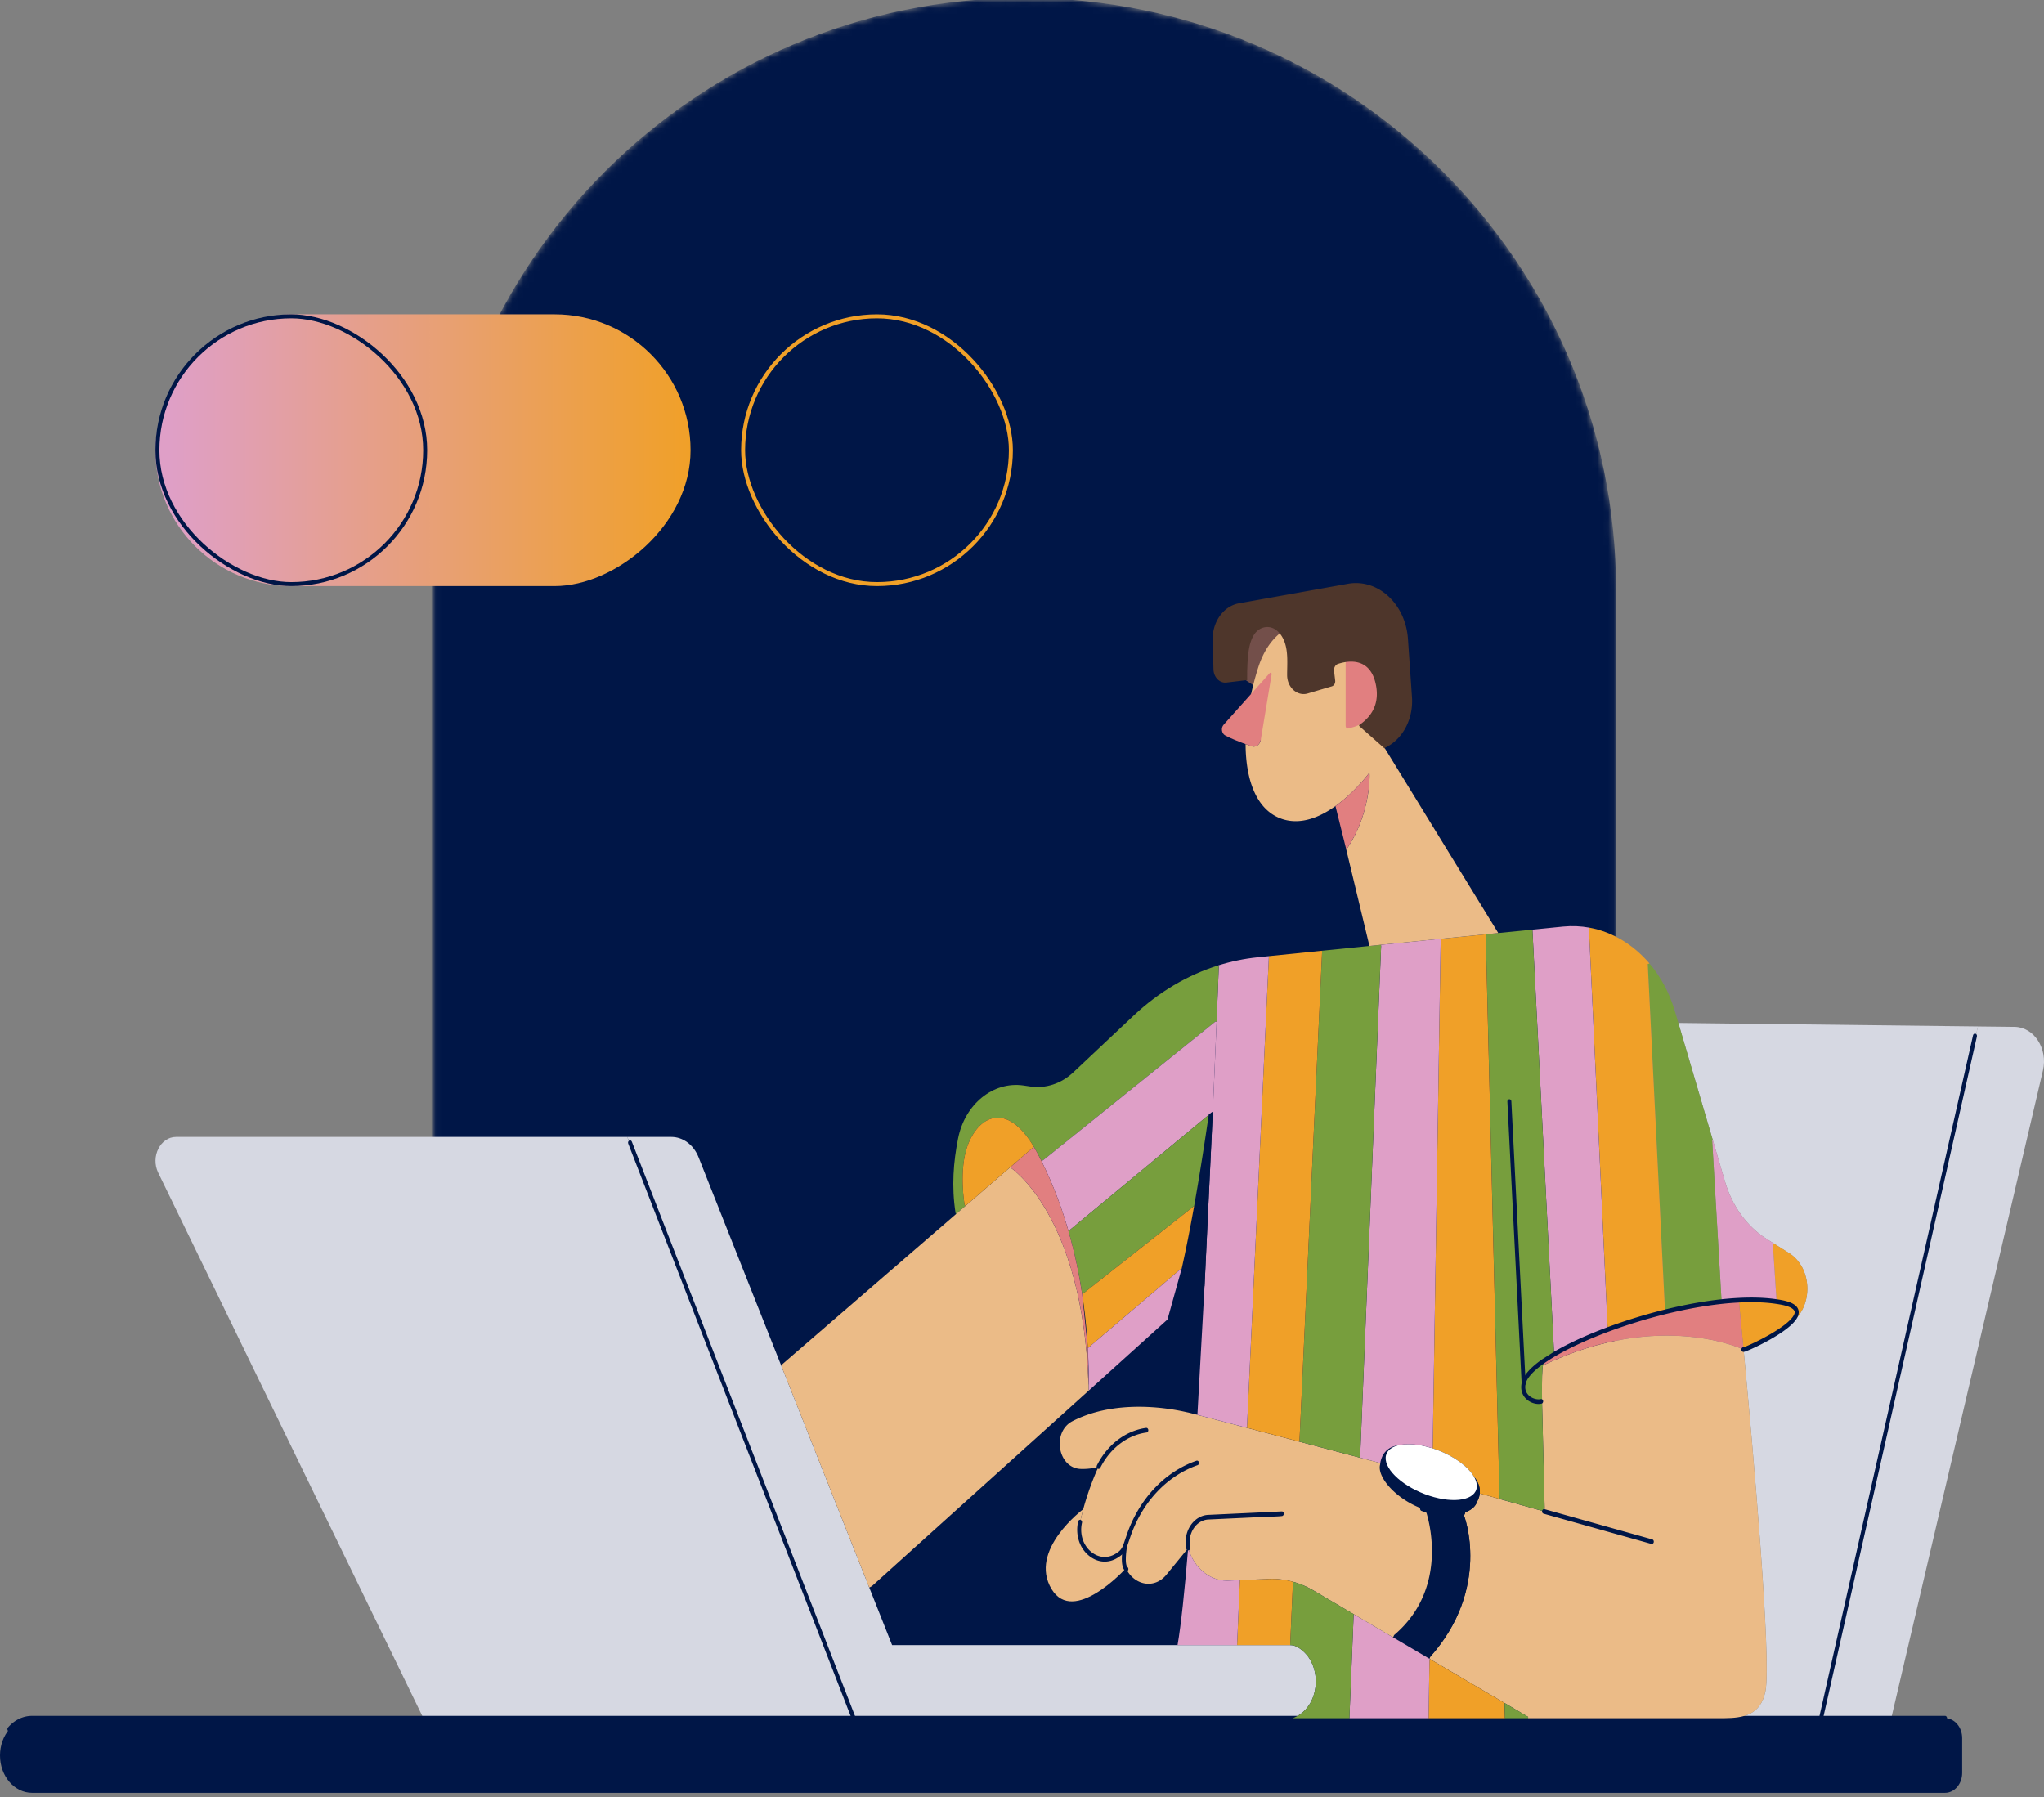
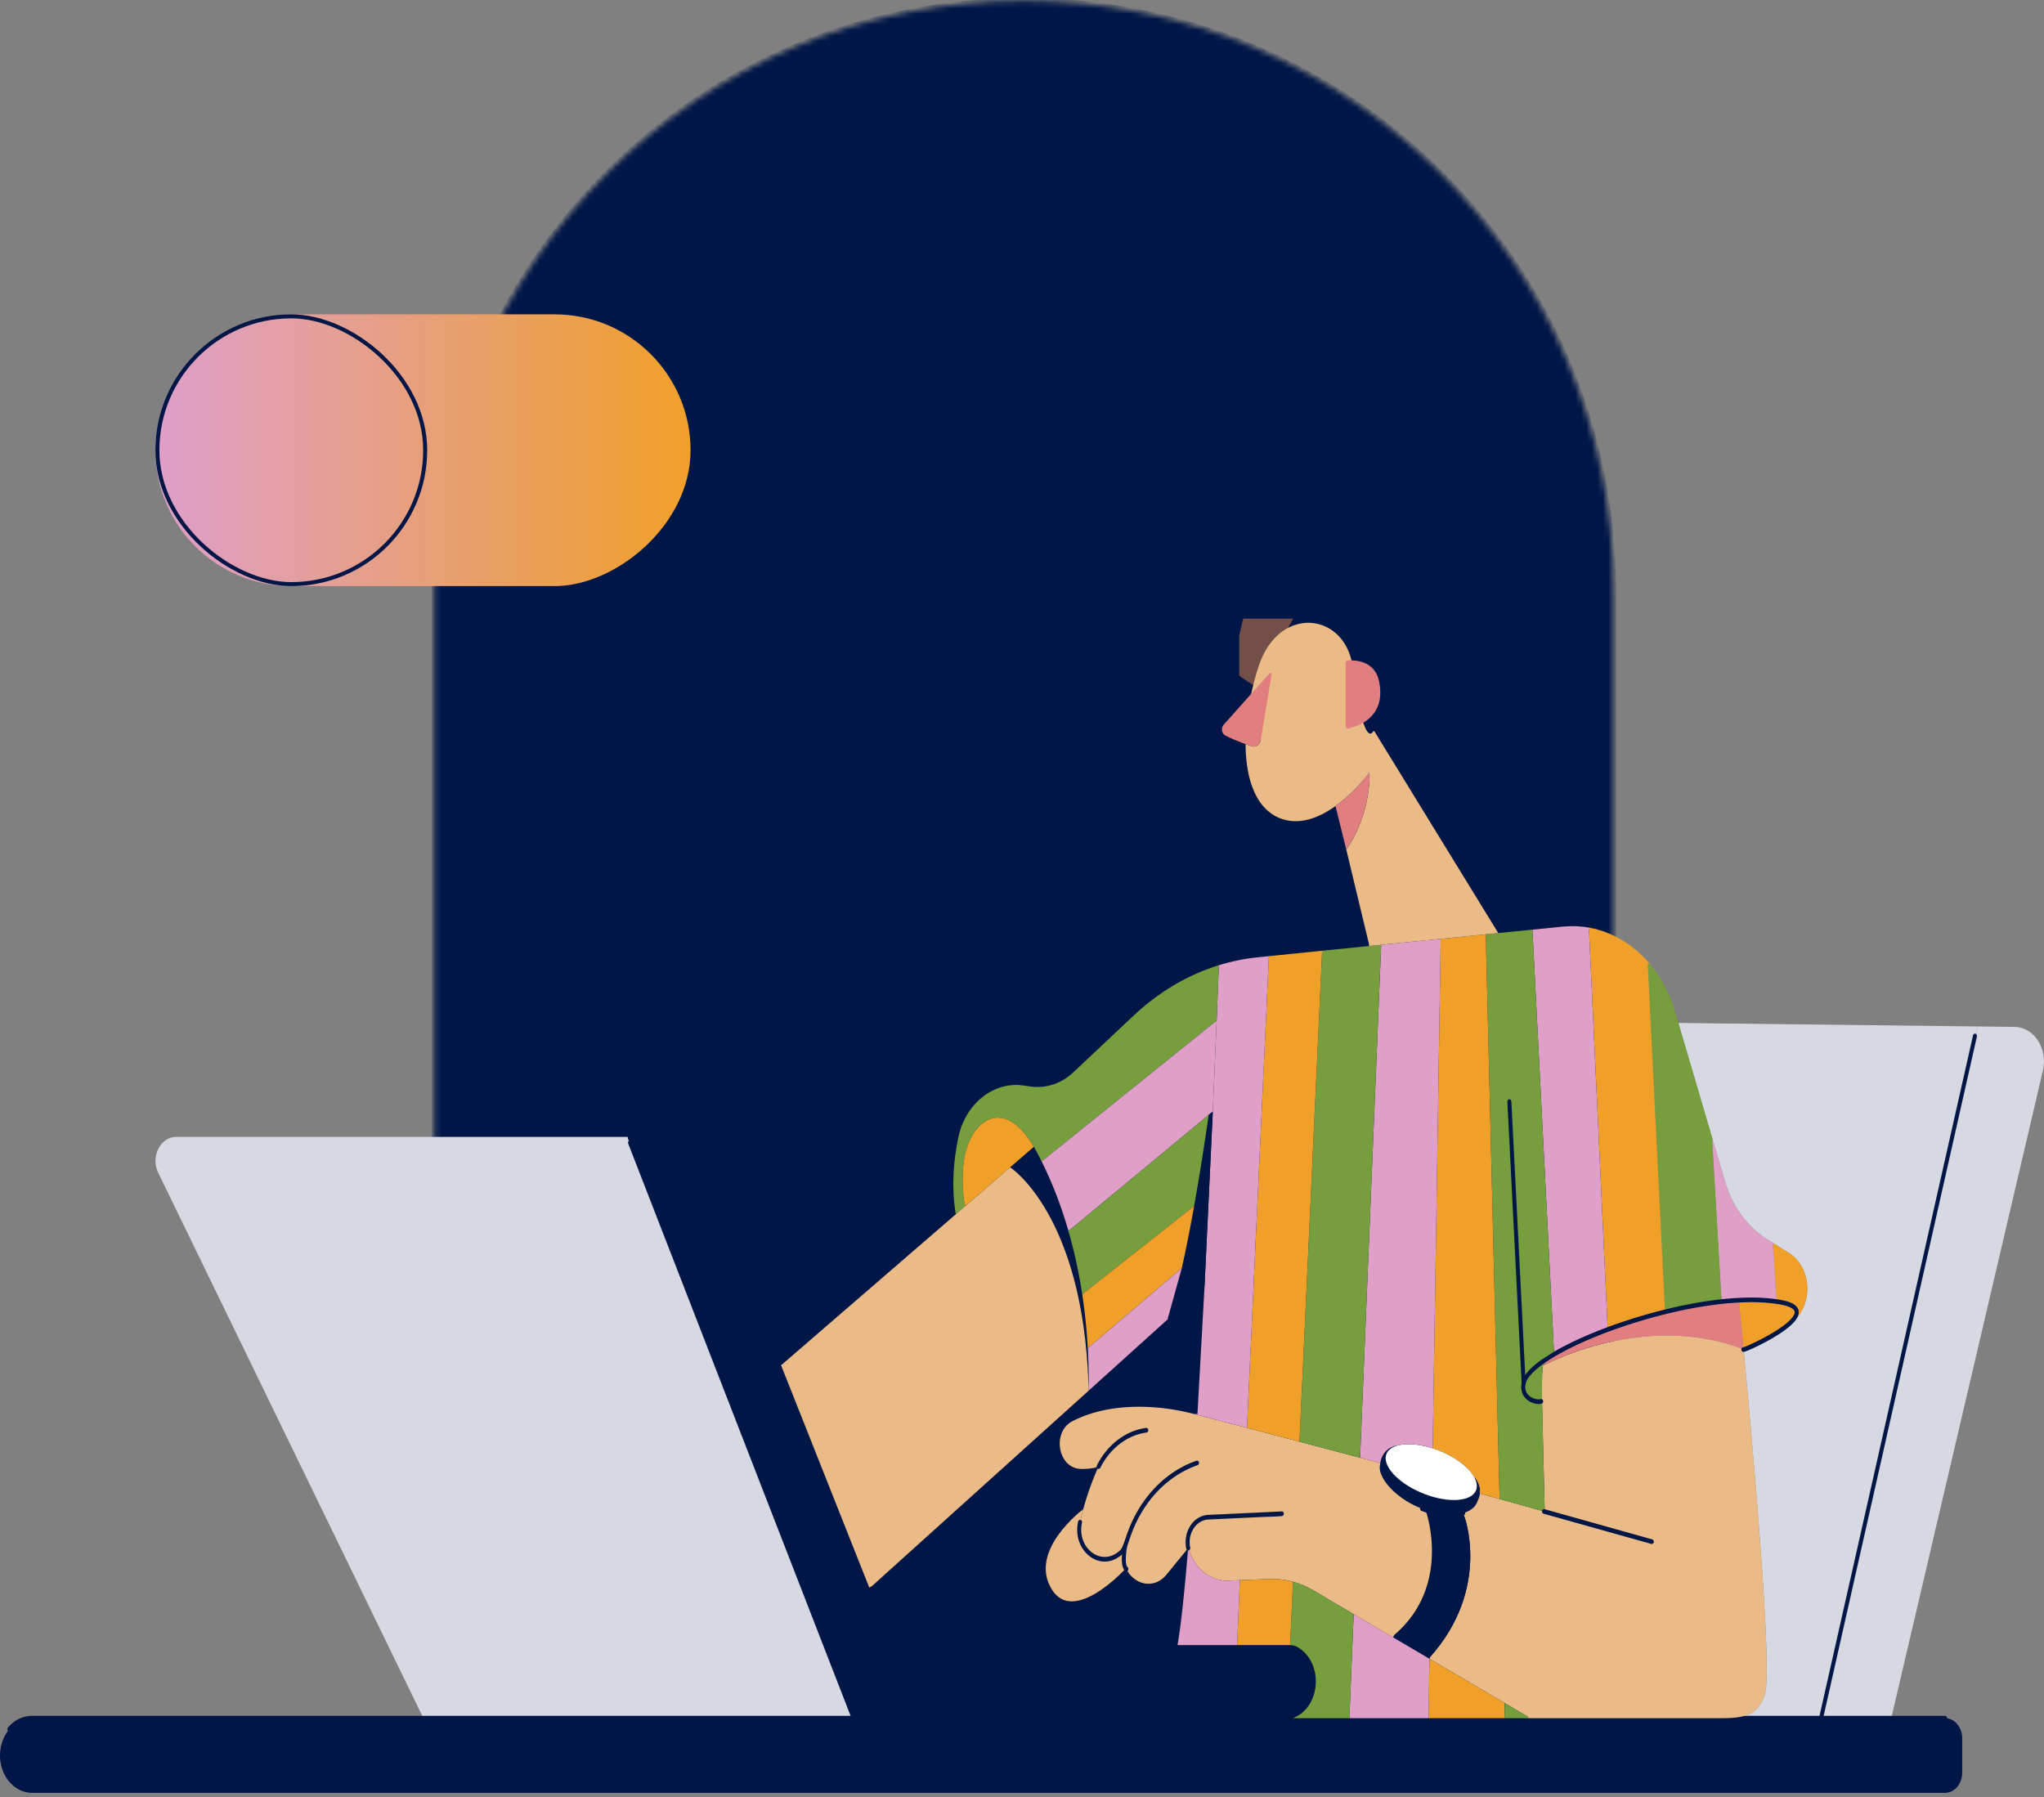
<svg xmlns="http://www.w3.org/2000/svg" width="373" height="328" fill="none">
  <rect width="100%" height="100%" fill="#808080" stroke="none" />
  <style>.B{fill:#001647}.C{fill:#f0a028}.D{fill:#df9fc7}.E{fill:#779e3d}.F{fill:#ebbb87}.G{stroke:#001647}.H{fill:#e17f80}</style>
  <mask id="A" maskUnits="userSpaceOnUse" x="79" y="0" width="216" height="321" mask-type="alpha">
    <path d="M79.254 107.708C79.254 48.295 127.418.131 186.832.131s107.577 48.164 107.577 107.577v212.867H79.254V107.708z" fill="#0a4ee4" />
-     <path d="M79.254 107.708C79.254 48.295 127.418.131 186.832.131s107.577 48.164 107.577 107.577v212.867H79.254V107.708z" class="G" />
  </mask>
  <g mask="url(#A)">
    <use href="#C" class="B" />
    <use href="#C" class="G" />
  </g>
  <g fill="#d6d8e2">
-     <path d="M214.884 300.225h20.556c.485 0 .963.135 1.395.392 2.216 1.32 3.284 3.778 3.284 6.228 0 2.827-1.42 5.641-4.145 6.688v.022h-80.256v-.183l-41.156-105.651v-.24h7.933c2.14 0 4.084 1.448 4.98 3.705l15.047 37.929 16.108 40.607 4.167 10.503h52.087z" />
    <path d="M155.715 313.372v.183H77.248v-.025l-48.384-99.525c-1.417-2.915.396-6.524 3.274-6.524h82.423v.24l41.155 105.651z" />
  </g>
  <path d="M155.714 313.795c-.138 0-.271-.093-.332-.248L114.641 208.7c-.082-.212 0-.463.182-.559s.398 0 .481.212L156.045 313.2c.082.211 0 .462-.182.558-.049.026-.1.037-.151.037h.002z" class="B" />
  <g fill="#d6d8e2">
    <path d="M367.639 187.4c3.545.043 6.1 3.971 5.168 7.95l-27.653 118.101v.104h-12.779v-.262l28.571-125.969 6.693.076z" />
    <path d="M360.946 187.321l-28.571 125.972v.262h-17.68c3.351-.034 6.574-.502 7.471-4.91 1.163-5.711-2.3-44.518-3.984-62.352.507-.073 6.331-2.678 8.697-5.06l.082.11c4.009-3.081 3.737-10.023-.495-12.673l-2.878-1.808-1.276-.81c-3.531-2.252-6.21-5.957-7.513-10.388l-2.232-7.588-6.278-21.342.119-.047 54.538.634z" />
  </g>
  <g class="B">
    <path d="M332.376 313.716c-.032 0-.061-.006-.093-.014-.194-.06-.31-.291-.259-.517l28.027-124.244c.051-.226.25-.361.444-.302s.311.291.26.517L332.727 313.4c-.043.189-.191.316-.351.316z" />
    <path d="M260.692 313.555h52.748 1.252 40.246c1.727 0 3.128 1.628 3.128 3.637v6.352c0 2.01-1.401 3.638-3.128 3.638H5.858c-3.235 0-5.858-3.051-5.858-6.815 0-1.882.655-3.584 1.716-4.817s2.524-1.995 4.142-1.995h254.834z" />
    <path d="M1.716 315.973a.34.34 0 0 1-.257-.124.47.47 0 0 1 0-.598c1.174-1.366 2.737-2.119 4.399-2.119h349.08c.202 0 .364.189.364.423s-.162.423-.364.423H5.858c-1.468 0-2.846.663-3.885 1.871a.34.34 0 0 1-.257.124z" />
  </g>
  <g class="C">
    <path d="M326.465 228.67c4.232 2.65 4.504 9.592.495 12.673l-.082-.11c1.485-1.495 1.609-2.906-1.791-3.553a20.19 20.19 0 0 0-.954-.158l.044-.4-.657-10.111.067-.15 2.878 1.809z" />
    <path d="M325.086 237.681c3.399.646 3.275 2.057 1.79 3.552-2.366 2.382-8.189 4.986-8.697 5.06l-.859-8.931v-.082c2.451-.127 4.757-.059 6.812.242.325.046.643.099.954.159z" />
  </g>
  <path d="M323.518 227.011l.658 10.111-.044.4c-2.055-.302-4.361-.369-6.814-.242l-3.155.251-1.718-29.407.119-.048 2.233 7.588c1.303 4.431 3.982 8.136 7.513 10.387l1.276.81-.068.15z" class="D" />
  <path d="M274.563 310.787l-13.628-8.023-.099-.059.143-.328c11.167-12.509 6.302-25.735 6.098-25.975l-.065-.302c1.397-.398 2.305-1.182 2.579-2.156 0 0 .354-.544.444-1.388l.33.073 3.245.912 8.153 2.285.112-.539-.478-19.547c-.037-3.713.005-6.493.204-6.589.072-.034.145-.07.218-.101 21.265-10.046 36.324-2.766 36.324-2.766-.002.009.01.011.037.009 1.684 17.834 5.146 56.64 3.984 62.352-.898 4.408-4.12 4.876-7.472 4.91h-35.831v-.237l-4.298-2.531z" class="F" />
  <path d="M314.162 237.531l3.155-.251v.082l.861 8.931c-.027.003-.039 0-.036-.009 0 0-15.06-7.28-36.324 2.766l-.216-.621c.618-.437 1.305-.875 2.052-1.315 2.631-1.546 6.006-3.096 9.763-4.495 3.281-1.222 6.848-2.331 10.456-3.22 3.465-.855 6.967-1.507 10.289-1.868z" class="H" />
  <path d="M312.447 208.124l1.718 29.407c-3.322.361-6.824 1.013-10.289 1.868l-.041-.226-3.147-63.249.317-.091c2.044 2.405 3.652 5.356 4.643 8.72l.64 2.181 6.278 21.342-.119.048z" class="E" />
  <path d="M303.834 239.173l.041.226c-3.608.889-7.175 1.998-10.456 3.22l-.044-.156-3.395-72.547.076-.621c4.183.773 8.015 3.09 10.949 6.538l-.318.091 3.147 63.249z" class="C" />
  <path d="M293.374 242.464l.044.155c-3.756 1.399-7.132 2.949-9.762 4.495l-.063-.144-3.948-77.268v-.048l5.617-.559c1.628-.161 3.235-.088 4.793.2l-.075.621 3.394 72.548z" class="D" />
  <g class="E">
    <path d="M278.042 252.447c-.534 2.529 1.919 3.612 3.198 3.293h.16l.478 19.547-.111.539-8.154-2.285.037-.172-2.502-102.234-.046-.629 2.285-.226 6.259-.626v.048l3.95 77.268.063.144-2.053 1.315c-2.021 1.419-3.307 2.802-3.564 4.018z" />
    <path d="M281.604 248.429l.216.621-.218.101c-.199.096-.24 2.876-.204 6.589h-.16c-1.279.319-3.732-.764-3.198-3.293.257-1.216 1.543-2.599 3.564-4.018z" />
  </g>
  <path d="M274.562 310.787l.068 2.768h-13.939l.165-10.616.078-.175 13.628 8.023zm-3.418-139.652l2.502 102.234-.036.172-3.245-.912-.33-.073c.085-.818-.08-1.922-1.063-3.079-1.038-1.789-3.525-3.677-6.663-4.862l-.903-.313.039-.161 1.456-92.453-.027-.358 8.224-.824.046.629z" class="C" />
  <path d="M268.972 269.477c.983 1.157 1.148 2.261 1.063 3.079-.09.844-.444 1.388-.444 1.388-.274.974-1.182 1.758-2.579 2.156-1.653.474-3.992.407-6.773-.513l-.733-.26c-4.902-1.84-8.272-5.855-7.651-8.085 0 0 .002-.096.027-.254.106-.742.643-2.875 3.266-3.225-1.162.296-1.966.892-2.211 1.772-.623 2.229 2.563 5.429 7.118 7.151s8.748 1.306 9.369-.92c.194-.694.019-1.482-.452-2.289z" class="B" />
  <path d="M268.972 269.477c.471.807.646 1.595.452 2.289-.621 2.226-4.817 2.638-9.369.92s-7.741-4.922-7.118-7.151c.245-.88 1.049-1.476 2.211-1.772 1.585-.401 3.839-.237 6.258.539l.903.313c3.138 1.185 5.625 3.073 6.663 4.862z" fill="#fff" />
  <path d="M267.077 276.402c.204.24 5.07 13.466-6.098 25.976l-.143.327-6.617-3.894.182-.418c10.619-9.004 5.824-22.549 5.824-22.549l.014-.257c2.781.92 5.12.988 6.773.513l.065.302z" class="B" />
  <path d="M262.875 171.33l.027.358-1.456 92.453-.039.161c-2.419-.776-4.673-.939-6.258-.539-2.623.35-3.159 2.484-3.266 3.226l-.153-.029-3.531-.936 3.834-93.311-.022-.294 10.864-1.089zm-1.939 131.434l-.078.175-.165 10.616H246.25v-.121l.769-18.695.058-.136 7.142 4.208 6.617 3.894.1.059z" class="D" />
  <path d="M216.832 282.511l-3.961 4.843c-2.271 2.777-5.906 1.859-7.328-1.01-.403-.81-.628-1.775-.597-2.856l.01-.339c0-.065-.345.161-.893.559-3.56 2.599-8.02-1.188-6.974-5.923l.584-2.365c1.253-4.585 2.806-7.783 2.806-7.783-.973.347-2.09.463-3.245.432-4.198-.113-5.346-6.761-1.502-8.725 9.28-4.746 20.796-1.586 21.007-1.586.03 0 .471.11 1.236.305l9.575 2.506 9.563 2.522 11.085 2.932 3.531.937.153.028c-.024.158-.027.254-.027.254-.621 2.23 2.75 6.245 7.651 8.085.248.093.493.181.733.26l-.014.256s4.795 13.545-5.824 22.55l-.182.418-7.142-4.208-7.42-4.368c-1.175-.691-2.408-1.216-3.677-1.569-1.631-.452-3.317-.618-5.004-.485l-4.724.186-2.114.085-.252.005c-3.099 0-5.875-2.243-6.955-5.615a7.84 7.84 0 0 1-.099-.331z" class="F" />
  <path d="M252.01 172.419l.022.294-3.834 93.311-11.085-2.932.025-.119 4.122-89.188-.021-.279 8.6-.867 2.171-.22zm-4.932 122.184l-.058.136-.769 18.695v.121h-10.28v-.022c2.725-1.047 4.145-3.861 4.145-6.688 0-2.45-1.068-4.907-3.283-6.228-.432-.257-.91-.392-1.395-.392l.499-11.305.044-.254a15.36 15.36 0 0 1 3.676 1.569l7.421 4.368z" class="E" />
  <path d="M241.239 173.505l.022.28-4.123 89.188-.024.118-9.563-2.522 3.996-85.924-.012-.152 9.704-.988zm-5.258 115.161l-.044.254-.5 11.304h-9.687l.505-11.781v-.076l4.722-.187c1.686-.132 3.373.034 5.004.486z" class="C" />
  <path d="M231.537 174.493l.012.153-3.997 85.923-9.575-2.506.541-.031 1.293-23.295 1.502-31.754.699-16.519.393-9.976-.073-.313c2.33-.728 4.72-1.222 7.144-1.47l2.061-.212zm-5.283 113.874v.076l-.502 11.781h-10.869c.64-3.671 1.283-9.78 1.91-17.374l.14-.008c1.08 3.372 3.856 5.615 6.955 5.615.083 0 .167 0 .252-.006l2.114-.084z" class="D" />
  <path d="M222.333 176.175l.073.313-.393 9.976-.245-.015-31.19 25.11-.512.349-.73-1.425-.67-1.196c-4.924-8.279-9.99-5.689-12.029-.398-1.742 4.521-.618 10.943-.618 10.943l.157.246-1.696 1.467-.102-.161c-.769-4.913-.376-9.382.454-13.601 1.242-6.304 6.411-10.478 11.932-9.688l1.249.184c2.818.415 5.659-.522 7.867-2.599l11.008-10.356c4.562-4.293 9.827-7.399 15.445-9.149z" class="E" />
  <path d="M220.574 203.454l-25.322 20.983-.301.119c-1.203-4.162-2.79-8.446-4.885-12.648l.512-.35 31.19-25.109.245.015-.699 16.519-.16-.009-.58.48z" class="D" />
  <path d="M221.312 202.983l-1.502 31.754-.078-.005-6.602 5.991-.044-.068c.869-2.311 1.735-5.54 2.565-9.197.798-3.516 1.558-7.427 2.249-11.298a515.75 515.75 0 0 0 2.672-16.706l.58-.48.16.009z" class="B" />
  <path d="M195.25 224.437l25.322-20.983c-.604 4.202-1.546 10.401-2.672 16.705l-.07-.017-20.343 16.057a91.74 91.74 0 0 0-2.538-11.643l.301-.119z" class="E" />
  <path d="M217.831 220.143l.07.017c-.692 3.871-1.451 7.782-2.249 11.298l-.037-.011-17.11 14.586a103.47 103.47 0 0 0-1.017-9.834l20.343-16.056z" class="C" />
  <path d="M215.618 231.447l.036.011-2.565 9.197.044.068-14.402 13.006-.075-.113.01-.957a104.14 104.14 0 0 0-.158-6.626l17.11-14.586z" class="D" />
  <path d="M278.864 313.318v.237h-4.23l-.068-2.768 4.298 2.531z" class="E" />
  <path d="M205.545 286.344l-.313.099s-9.311 10.153-13.317 3.583c-4.339-7.116 5.761-14.606 5.761-14.606-.206.754-.403 1.544-.585 2.365-1.046 4.735 3.414 8.522 6.974 5.923.549-.398.893-.623.893-.558 0 .025-.005.143-.01.338-.031 1.081.195 2.046.597 2.856zm-6.893-32.728l.075.112-39.631 35.742-.469.251-16.107-40.606.162-.088 31.796-27.482 1.696-1.467 8.173-7.066.032.048s13.223 8.525 14.251 39.599h.032l-.01.957z" class="F" />
-   <path d="M197.488 236.199l1.017 9.834.157 6.626h-.031c-1.029-31.074-14.252-39.599-14.252-39.599l-.031-.048 4.239-3.663.078-.062c.223.375.446.776.669 1.196l.731 1.425c2.094 4.202 3.681 8.486 4.885 12.648 1.174 4.061 1.982 8.006 2.538 11.643z" class="H" />
  <path d="M188.664 209.287l-.077.062-4.24 3.663-8.173 7.066-.157-.246s-1.124-6.422.618-10.943c2.039-5.291 7.106-7.882 12.029.398z" class="C" />
  <path d="M226.145 123.338v-7.478l.728-2.963h9.099l-6.673 12.558-3.154-2.117z" fill="#734f4a" />
  <path d="M243.705 147.101c-2.796 2.001-6.225 3.468-9.607 2.404-4.71-1.481-6.766-6.955-6.797-13.711l1.104.392c.75.257 1.524-.29 1.672-1.182l-1.75-8.381c.005-.037.015-.076.024-.116a51.25 51.25 0 0 1 1.27-4.729c3.836-12.005 16.763-9.868 17.311.968l.102 1.275s1.888 12.414 3.577 9.394l.201.048 1.864 3.036 20.702 33.722.004.059-2.285.226-8.224.824-10.864 1.089-2.172.22-.029-.401-4.135-17.202.024-.008c4.385-6.375 4.295-13.492 4.203-14.022 0 0-2.563 3.496-6.198 6.095h.003z" class="F" />
  <path d="M249.901 141.006c.092.53.182 7.647-4.203 14.022l-.024.008-1.971-7.935c3.635-2.599 6.198-6.095 6.198-6.095zm1.778-16.598c-.794-3.962-4.57-3.968-5.759-3.866-.204.017-.361.214-.361.451v11.497c0 .282.216.496.456.448 1.072-.217 3.763-.987 5.096-3.372.691-1.236 1.019-2.906.568-5.158zm-28.382 7.85c-.52.581-.379 1.589.274 1.947.995.545 2.468 1.129 3.729 1.589l1.105.392c.749.257 1.524-.291 1.672-1.182l1.977-11.948c.039-.232-.201-.384-.347-.22l-3.38 3.787-5.03 5.635z" class="H" />
  <g class="B">
    <path d="M216.834 282.935c-.165 0-.313-.13-.355-.325-.298-1.442-.034-2.951.726-4.139s1.924-1.925 3.196-2.012l9.505-.444 3.95-.189c.197-.036.386.119.42.347s-.102.449-.298.489c-.335.065-1.619.113-4.048.2l-9.483.443c-1.058.073-2.024.683-2.655 1.671s-.849 2.243-.602 3.439c.046.229-.072.458-.269.511-.029.009-.058.012-.085.012l-.002-.003zm-15.248 2.046c-1.029 0-2.053-.384-2.948-1.143-1.691-1.437-2.419-3.798-1.898-6.16.051-.226.248-.364.444-.305s.313.288.262.516c-.446 2.018.175 4.036 1.621 5.266s3.288 1.304 4.808.195c.007-.006.014-.009.021-.015.5-.313.893-.824 1.102-1.439l.597-1.744c2.259-6.589 6.901-11.538 12.74-13.581.192-.068.395.059.454.282s-.051.46-.243.528c-5.625 1.969-10.097 6.738-12.274 13.085l-.597 1.744c-.272.795-.776 1.456-1.422 1.865-.835.606-1.752.906-2.664.906h-.003zm-1.102-16.92a.33.33 0 0 1-.182-.057c-.174-.118-.233-.375-.131-.578 1.891-3.779 5.247-6.335 8.974-6.843.196-.025.381.138.403.372s-.119.443-.321.469c-3.501.474-6.653 2.878-8.43 6.425-.068.136-.189.212-.315.212h.002zm64.284 8.75c-1.409 0-2.989-.273-4.627-.818l-.745-.265c-.192-.071-.296-.311-.233-.534s.267-.344.459-.27l.718.253c2.504.83 4.843 1.011 6.586.511.196-.056.393.082.441.311s-.07.457-.267.513c-.698.201-1.485.299-2.332.299zm36.661 4.955a.27.27 0 0 1-.084-.011l-19.663-5.517c-.197-.053-.316-.282-.27-.51s.243-.367.439-.314l19.663 5.517c.197.054.316.282.27.511-.041.195-.189.324-.355.324zm-20.661-25.549c-.811 0-1.815-.361-2.488-1.162-.424-.508-.871-1.389-.592-2.706.275-1.296 1.529-2.735 3.73-4.281l2.077-1.329c2.626-1.544 6.018-3.107 9.816-4.521a97.93 97.93 0 0 1 10.493-3.231c3.618-.892 7.093-1.524 10.33-1.877 1.089-.118 2.157-.203 3.174-.254 2.553-.132 4.865-.05 6.875.246.313.042.63.096.968.161 1.829.347 2.824.951 3.043 1.845.179.737-.173 1.538-1.073 2.444-2.402 2.418-8.25 5.068-8.891 5.158-.201.023-.308-.076-.366-.16-.076-.11-.1-.263-.064-.398.054-.195.214-.314.386-.291.663-.178 6.196-2.675 8.457-4.95.638-.643.939-1.202.849-1.574-.06-.243-.417-.852-2.46-1.242a18.88 18.88 0 0 0-.939-.155c-1.971-.291-4.244-.37-6.756-.24-1.005.051-2.06.133-3.138.251-3.21.35-6.656.974-10.247 1.86-3.487.858-7.091 1.97-10.42 3.208-3.761 1.403-7.117 2.946-9.709 4.47-.757.446-1.439.883-2.029 1.298-2.528 1.775-3.244 3.025-3.399 3.759-.161.756-.022 1.4.407 1.916.619.742 1.709 1.024 2.361.864.194-.048.391.096.432.324s-.082.454-.279.502a2.2 2.2 0 0 1-.548.062v.003z" />
    <path d="M278.043 252.871c-.192 0-.352-.173-.364-.398l-2.604-51.421c-.012-.234.141-.434.342-.448s.374.163.383.398l2.604 51.42c.012.234-.141.434-.342.449h-.022.003zm-72.497 33.896a.33.33 0 0 1-.209-.076c-1.041-.855-.48-4.089-.359-4.73.044-.228.238-.372.435-.321s.32.276.276.505c-.255 1.323-.407 3.462.068 3.852.165.135.204.397.087.589-.07.116-.184.181-.298.181z" />
  </g>
-   <path d="M243.651 124.447a.95.95 0 0 0 0-.25l-.198-1.681c-.099-.602.213-1.196.721-1.361 1.862-.604 6.07-1.319 6.97 4.166.603 3.677-1.346 5.813-3.154 7.024l.097.195 4.592 4.061.103-.155c3.183-1.508 5.159-5.238 4.884-9.214l-.734-10.635c-.444-6.414-5.489-11.04-10.969-10.058l-19.855 3.559c-2.841.509-4.906 3.397-4.813 6.731l.146 5.323c.039 1.458 1.139 2.567 2.39 2.41l3.603-.432h.155l.004-1.606c.08-2.256.125-5.917 1.884-7.421.744-.637 1.752-.839 2.637-.532.957.335 1.726 1.224 2.171 2.263.838 1.946.594 4.256.597 6.362 0 2.223 1.791 3.864 3.661 3.389l4.49-1.326c.338-.1.577-.427.618-.812z" fill="#4e362b" />
  <rect x="28.359" y="106.96" width="49.593" height="97.659" rx="24.796" transform="rotate(270 28.359 106.96)" fill="url(#B)" />
  <g stroke-width=".727">
    <rect x="-.364" y="-.364" width="48.866" height="48.866" rx="24.433" transform="matrix(0 -1 -1 0 77.226 106.233)" class="G" />
-     <rect x="184.472" y="106.597" width="48.866" height="48.866" rx="24.433" transform="rotate(180 184.472 106.597)" stroke="#f0a028" />
  </g>
  <defs>
    <linearGradient id="B" x1="53.156" y1="109.39" x2="53.156" y2="204.62" gradientUnits="userSpaceOnUse">
      <stop stop-color="#df9fc7" />
      <stop offset="1" stop-color="#f0a028" />
    </linearGradient>
    <path id="C" d="M79.254 107.708C79.254 48.295 127.418.131 186.832.131s107.577 48.164 107.577 107.577v212.867H79.254V107.708z" />
  </defs>
</svg>